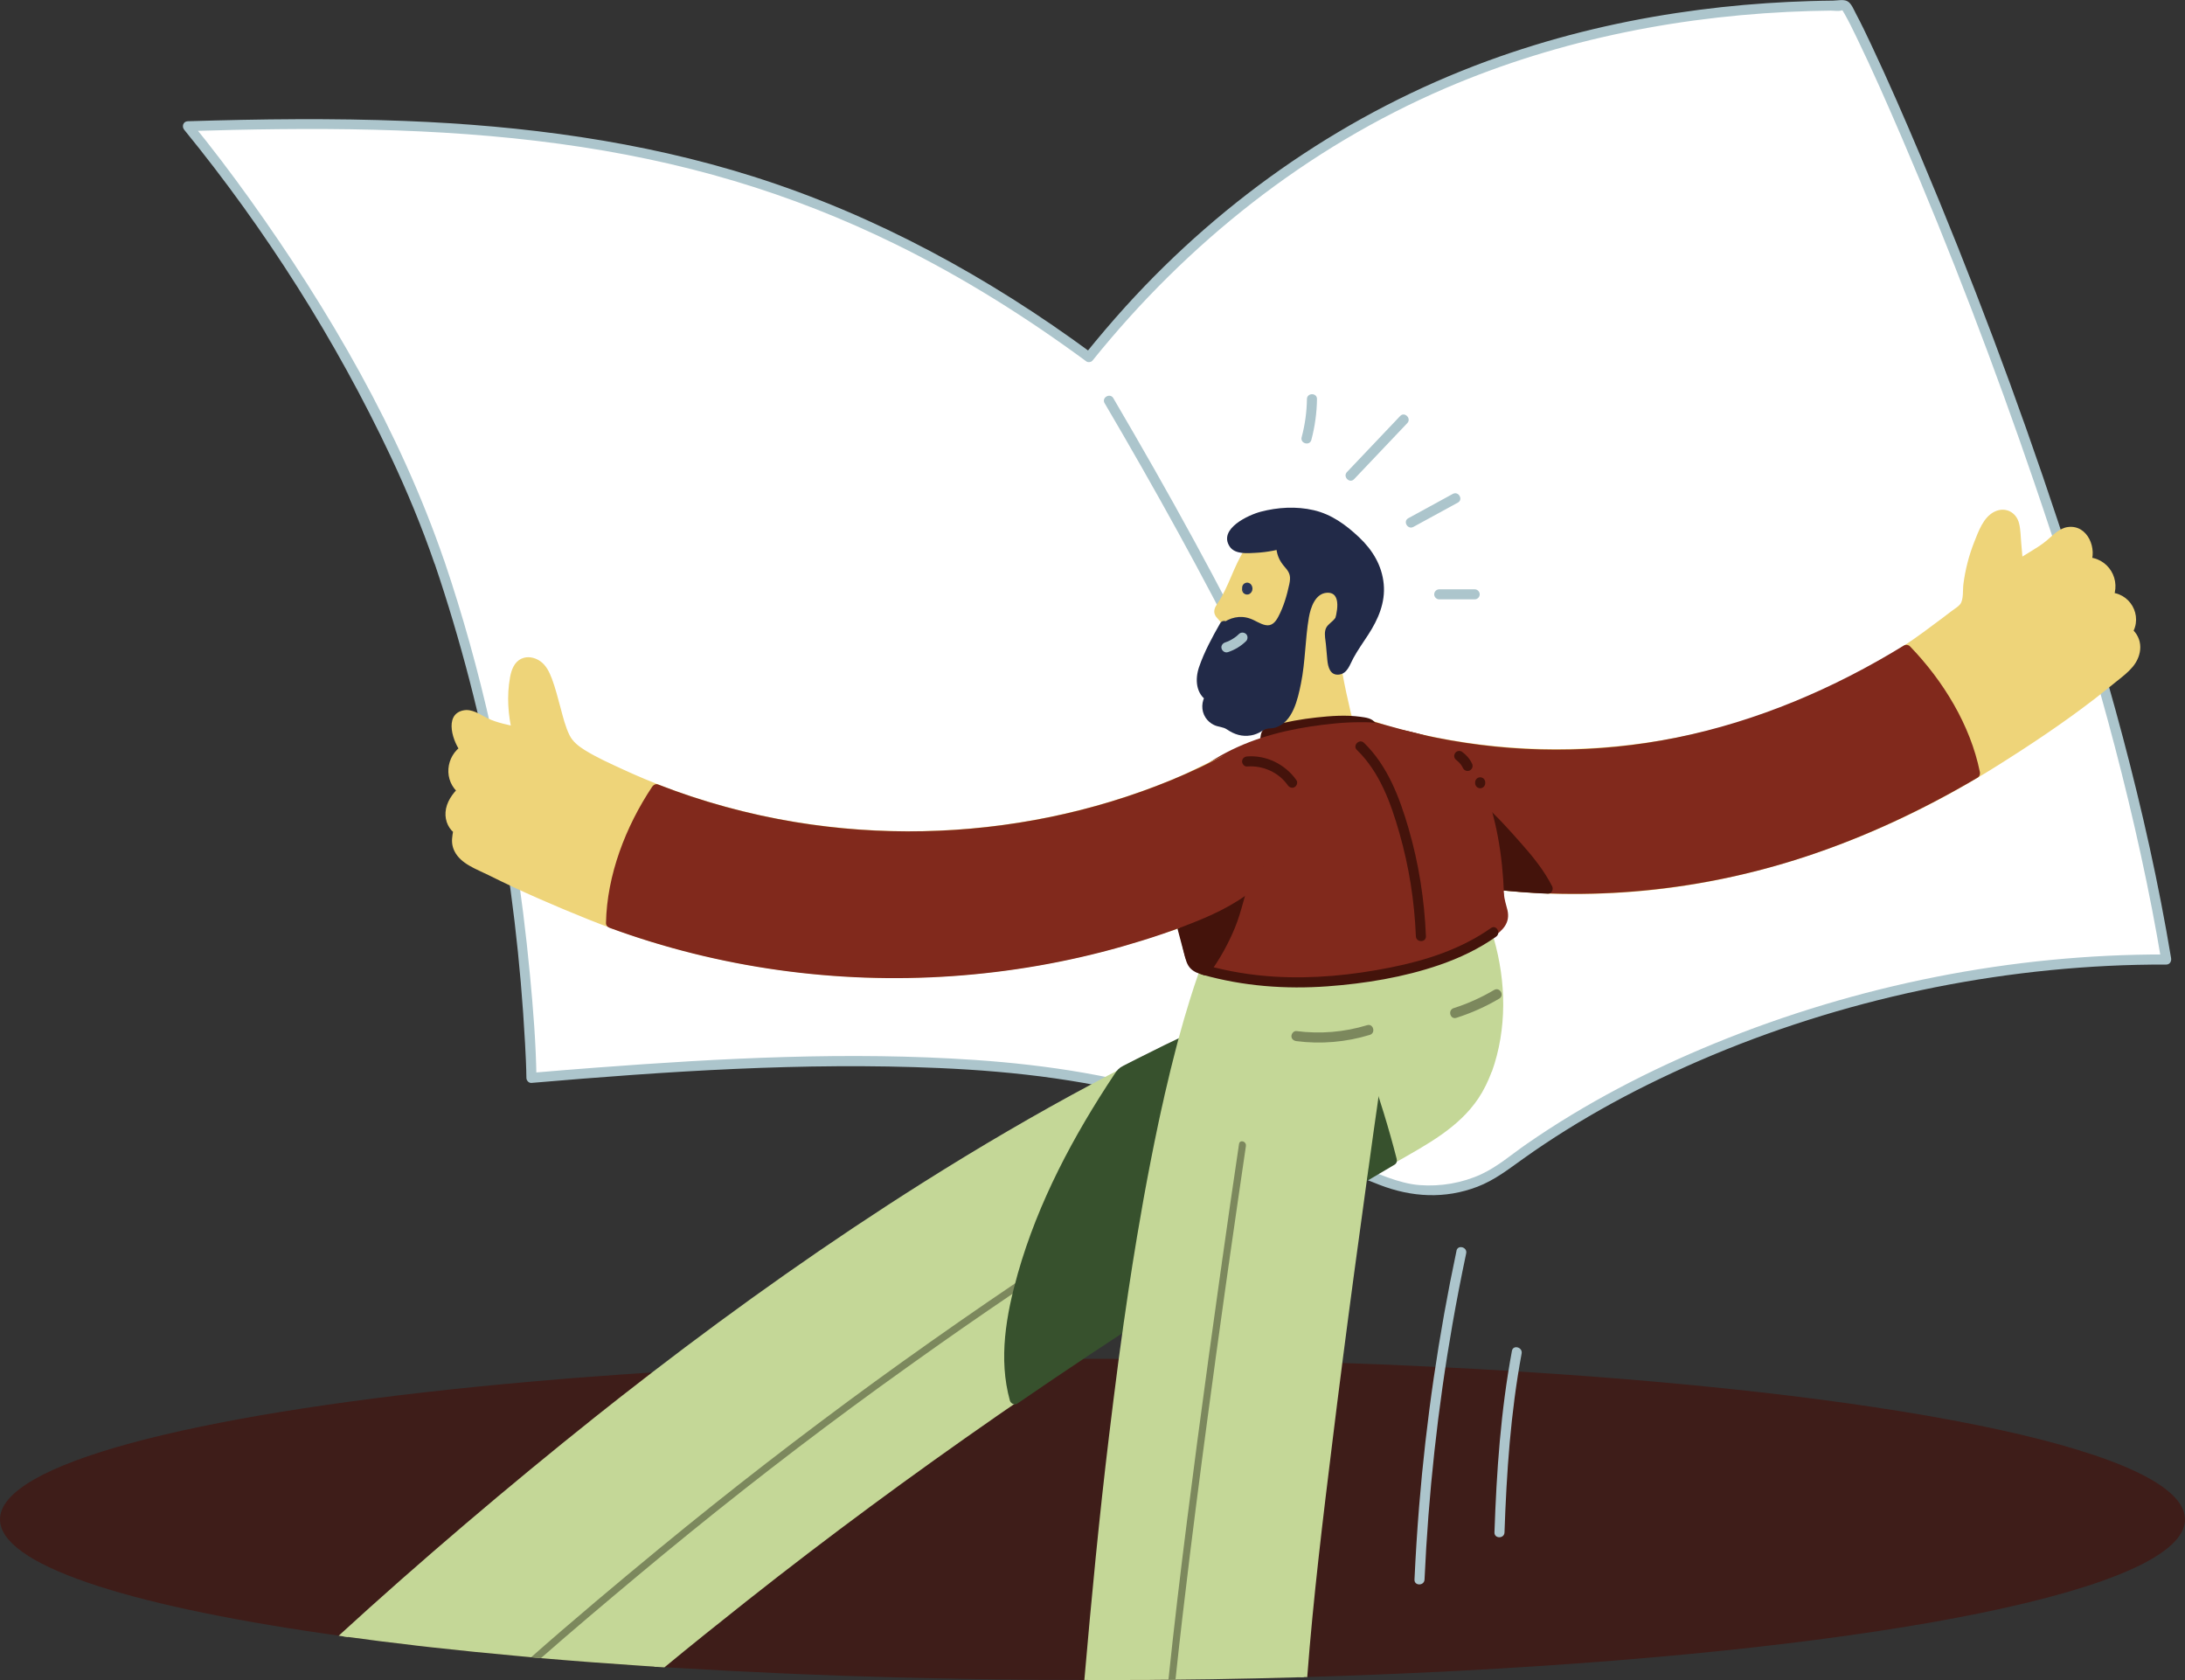
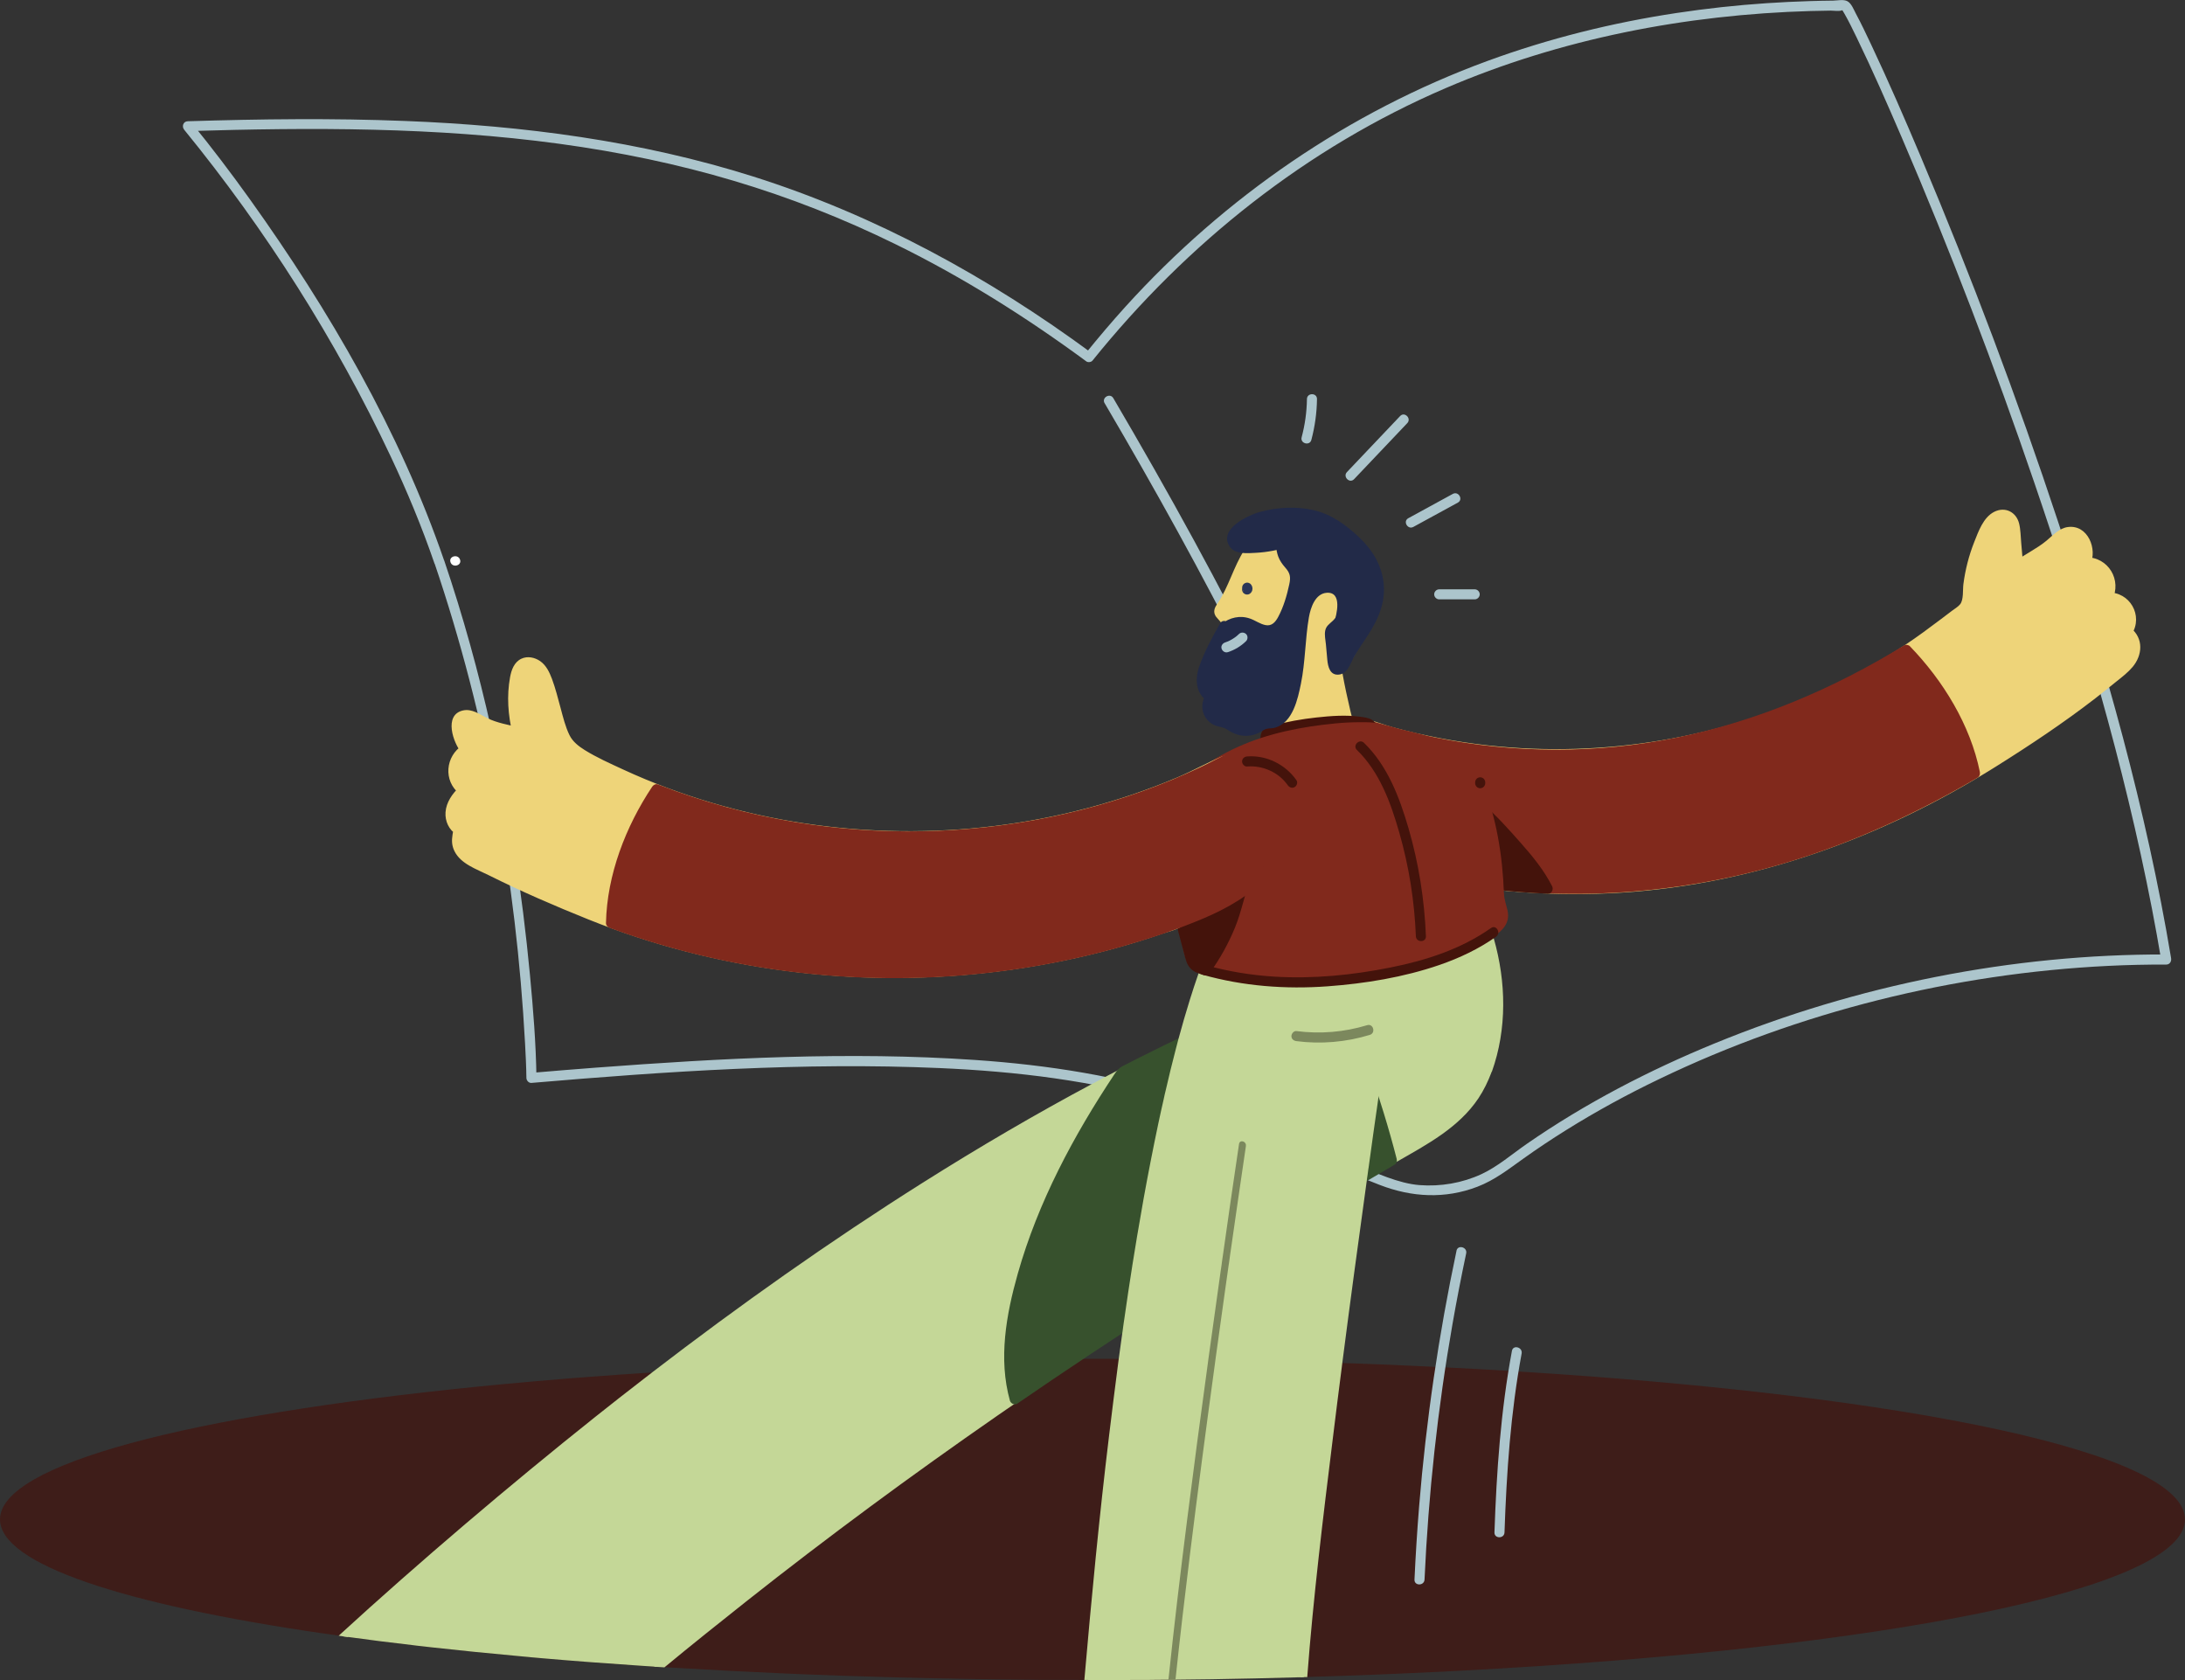
<svg xmlns="http://www.w3.org/2000/svg" id="Layer_2" viewBox="0 0 500 384.41">
  <rect x="0" y="0" width="500" height="384.41" fill="#333333" stroke="none" />
  <defs>
    <style>.cls-1{fill:#eed479;}.cls-2{fill:#fff;}.cls-3{fill:#81291c;}.cls-4{fill:#7c885d;}.cls-5{fill:#c4d797;}.cls-6{fill:#acc5cc;}.cls-7{fill:#222a48;}.cls-8{fill:#44130b;}.cls-9{fill:#37512d;}.cls-10{fill:#3e1d19;}.cls-11{fill:#2a3658;}</style>
  </defs>
  <g id="Layer_1-2">
    <g>
-       <path class="cls-2" d="M249.42,81.36s-35.16-26.5-74.95-38.93c-25.22-7.88-51.34-12.12-77.68-13.16-16.23-.65-35.79-1.31-52.02-.82-1.04,.03-1.44,1.22-.8,1.93,19.95,21.89,44.24,64.9,54.45,91.8,23.11,60.87,22.87,124.27,23.48,124.22,30.31-2.59,63.25-4.72,93.69-3.38,17.29,.75,35.06,4.33,51.71,9.25,12.75,3.77,22.81,7.17,35.08,12.25,3.39,1.41,7.14,3.31,10.57,4.63,7.15,2.76,16.74,4.1,24.02,1.32,3.85-1.48,6.95-3.92,10.27-6.29,3.12-2.22,22.2-14.39,29.38-17.84,31.23-15.02,66.62-24.7,101.21-26.38,4.32-.21,8.64-.31,12.96-.3,.8,0,5.02-.58,4.91-1.29-7.01-44.18-25.22-98.21-35.16-125.58-7.44-20.47-26.98-68.57-28.18-70.81-.44-.84-9.23-19.98-10.12-20.47-.86-.47-39.72-1.98-84.18,14.57-31.04,11.56-58.01,30.93-80.24,55.45-2.9,3.2-5.69,6.48-8.4,9.82" />
      <path class="cls-6" d="M101.63,128.24c-10.17-29.59-26.3-57.27-44.44-82.63-4.29-5.99-8.74-11.86-13.4-17.57l-.81,1.96c28.31-.86,56.83-.94,84.95,2.89s52.82,11.12,77.08,23.03c15.34,7.53,29.84,16.65,43.59,26.78,.37,.27,1.1,.18,1.39-.18,21.64-26.88,49.01-48.68,80.79-62.34,26.37-11.33,54.97-16.84,83.6-17.66,1.53-.04,3.05-.07,4.58-.09,.67,0,1.76,.17,2.4-.02s.34-.08,.11-.25c.16,.11-.07-.19,.12,.17,.13,.25,.3,.48,.44,.73,1.03,1.78,1.92,3.65,2.82,5.49,3.65,7.53,7.02,15.21,10.33,22.9,11.15,25.95,21.25,52.38,30.38,79.11,10.88,31.87,20.48,64.33,26.89,97.42,.76,3.95,1.48,7.9,2.14,11.87l1.11-1.46c-35.23-.1-70.66,6.97-103.26,20.32-15.08,6.18-29.65,13.73-43.06,23.02-3.41,2.36-6.61,5.17-10.39,6.93-4.37,2.03-9.38,2.88-14.18,2.5s-9.86-2.78-14.49-4.65c-12.64-5.11-25.04-10.87-38.03-15.09-15.92-5.17-32.49-7.75-49.16-8.89-28.88-1.98-57.99-.41-86.81,1.76-4.91,.37-9.81,.77-14.71,1.19l1.15,1.15c-.11-7.87-.75-15.76-1.49-23.59-1.78-18.91-4.71-37.74-8.86-56.28-2.92-13.01-6.47-25.88-10.76-38.51-.47-1.39-2.7-.8-2.22,.61,11.99,35.28,18.7,72.66,20.72,109.86,.14,2.63,.28,5.27,.31,7.91,0,.58,.52,1.2,1.15,1.15,30.98-2.65,62.23-4.76,93.34-3.4,17.68,.77,35.35,2.87,52.36,7.91,13.04,3.86,25.43,9.43,37.97,14.63,3.47,1.44,6.96,2.85,10.47,4.21,7.31,2.82,14.92,3.25,22.34,.4,3.94-1.51,7.1-4,10.51-6.43,3.18-2.27,6.44-4.44,9.76-6.51,6.9-4.31,14.06-8.21,21.4-11.73,31.93-15.35,67.34-24.13,102.7-25.86,4.41-.22,8.83-.31,13.25-.3,.81,0,1.23-.73,1.11-1.46-5.65-33.94-15.07-67.23-25.86-99.86-9.35-28.26-19.86-56.15-31.44-83.57-3.64-8.62-7.37-17.2-11.36-25.66-1.11-2.35-2.23-4.71-3.46-7.01-.46-.86-1.02-2.35-1.93-2.85s-2.31-.16-3.27-.15c-1.79,.02-3.59,.05-5.38,.11-3.29,.1-6.58,.26-9.86,.48-6.89,.46-13.75,1.21-20.58,2.24-14.73,2.22-29.26,5.83-43.26,10.96-31.79,11.65-60.12,31.14-82.85,56.21-3.17,3.5-6.23,7.11-9.2,10.79l1.39-.18c-23.57-17.36-49.42-31.51-77.39-40.36-25.76-8.15-52.67-11.65-79.6-12.71-16.59-.66-33.2-.45-49.8,.06-1.06,.03-1.43,1.21-.81,1.96,18.59,22.78,34.69,48.11,47.23,74.71,3.76,7.98,7.15,16.13,10.02,24.48,.48,1.39,2.7,.79,2.22-.61Z" />
      <path class="cls-2" d="M105.27,128.05c.47,1.37-1.71,1.96-2.18,.59-.47-1.37,1.71-1.96,2.18-.59Z" />
      <path class="cls-6" d="M252.78,92.26c11.46,19.51,22.44,39.31,32.6,59.53,11.15,22.18,21.33,44.87,30.12,68.09,5.18,13.68-.11-7.99-10.43-31.62-9.61-22-20.34-43.5-31.83-64.58-5.97-10.96-12.16-21.81-18.48-32.58-.75-1.28-2.74-.12-1.99,1.16h0Z" />
      <g id="Group_10974">
        <path class="cls-10" d="M500,347.65c0,15.98-69.12,29.56-165.77,34.62-.82,.05-1.63,.11-2.47,.12-.79,.07-1.62,.11-2.45,.13-9.81,.49-19.88,.89-30.18,1.19h-.03c-.2,.01-.38,.01-.57,.01-.07,.01-.13,.01-.2,.01h-.03c-.2,.01-.38,.01-.58,.01-.07,.01-.13,.01-.21,.01h-.05c-.2,.01-.37,.01-.58,.01h-.01c-6.45,.19-12.99,.33-19.62,.44-.83,.01-1.65,.02-2.49,.03l-2.5,.03c-1.08,.01-2.14,.03-3.24,.04h-.08c-.34,0-.69,0-1.03,.01h-.58c-.36,0-.7,.01-1.06,.01-.51,.01-1.04,.01-1.58,.01-.75,0-1.51,.03-2.26,.03h-2.37c-3.31,.03-6.66,.03-10.04,.03h-2.47c-.27,0-.54,0-.82-.01-2.13,.01-4.25,0-6.39-.02-.75,.02-1.49,0-2.23,0s-1.47,0-2.19-.03c-9.59-.07-19.05-.23-28.32-.47-.77-.01-1.54-.03-2.31-.05-.79-.01-1.58-.04-2.35-.07-6.54-.17-13.02-.4-19.37-.66-.77-.03-1.5-.07-2.25-.1-.73-.02-1.45-.05-2.19-.09-8.23-.37-16.28-.78-24.11-1.25-.77-.04-1.52-.08-2.28-.13-.24-.02-.46-.03-.69-.04h-.01c-.39-.03-.77-.05-1.14-.08h-.03c-.11-.01-.23-.01-.35-.02-.27-.02-.56-.03-.85-.05h-.01c-.09-.01-.18-.01-.26-.02-.4-.02-.79-.05-1.18-.08-.42-.03-.82-.05-1.24-.08-7.91-.53-15.6-1.1-23.06-1.75-.04,0-.08-.01-.12-.01-.7-.07-1.42-.12-2.12-.19-.04,0-.09-.01-.13-.01-.23-.03-.45-.04-.67-.07h-.01c-.77-.07-1.52-.14-2.27-.21-6.87-.62-13.5-1.29-19.88-2-.77-.09-1.51-.16-2.27-.26-.73-.08-1.47-.15-2.19-.26-4.99-.57-9.82-1.18-14.5-1.83-.05-.01-.11-.01-.16-.02-.3-.04-.6-.09-.9-.12-.07-.01-.12-.02-.19-.03-.28-.04-.57-.09-.85-.12-.06-.01-.11-.01-.16-.02-.44-.07-.89-.13-1.33-.19-.36-.05-.72-.1-1.08-.15-.35-.05-.69-.1-1.04-.14C28.3,367.12,0,357.88,0,347.65c0-12.62,43.39-23.78,109.46-30.39,.91-.09,1.8-.18,2.7-.26,.91-.1,1.84-.19,2.75-.27,5.15-.48,10.4-.94,15.81-1.38h.01c1.18-.09,2.33-.18,3.52-.26h.01c.6-.04,1.2-.1,1.82-.14,.61-.04,1.19-.09,1.8-.13h.01c1.32-.1,2.66-.2,4-.3h.01c.81-.05,1.61-.11,2.44-.16,.48-.03,.97-.08,1.48-.1,.48-.04,.98-.08,1.49-.1,.58-.04,1.16-.09,1.74-.12,.04,0,.08-.01,.12-.01,.45-.03,.91-.07,1.35-.09,.04,0,.08,0,.12-.01,.44-.02,.9-.04,1.33-.08,.03,0,.08,0,.11-.01,5.93-.36,12-.71,18.18-1.01,.9-.04,1.82-.11,2.73-.13,.92-.07,1.87-.12,2.81-.13,.2-.02,.4-.03,.61-.04s.43-.01,.67-.01c.87-.05,1.79-.1,2.71-.13,.45-.02,.93-.04,1.41-.07,.47-.02,.93-.04,1.41-.07,1-.04,2-.07,3-.13t.02,0c5.67-.21,11.42-.4,17.24-.56,.98-.03,1.97-.05,2.96-.08h.01c.24-.01,.47-.01,.7-.02h.13c.94-.02,1.86-.05,2.8-.08h.13c4.57-.11,9.2-.2,13.86-.26,1.94-.03,3.89-.07,5.85-.09h.48c.37-.01,.75-.02,1.14-.02s.78-.01,1.16-.01c3.01-.03,6.03-.05,9.07-.08h1.51c.37-.01,.75-.01,1.13-.01h2.06c.44-.01,.9-.01,1.35-.01h3.87c1.15,0,2.3,0,3.42,.01h.09c.27,0,.56,0,.85,.01,.17-.01,.36,0,.55,0h1.65c4.77,.02,9.48,.05,14.15,.12,.3,0,.56,.01,.84,.01,.26,0,.54,0,.82,.01h.01c.66,.01,1.31,.02,1.97,.03,.35,0,.71,.01,1.06,.01h.01c.2,0,.38,.01,.58,.01,.35,.01,.7,.01,1.04,.01h.01c9.1,.15,18.02,.37,26.79,.67,.2,.01,.39,.01,.59,.02h.01c.08,0,.14,0,.22,.01,.21,0,.39,0,.58,.01h.01c.08,0,.15,.01,.23,.01,.2,0,.38,.01,.57,.02h.01c7.24,.24,14.36,.54,21.32,.89,.24,.01,.48,.02,.72,.03,.05,0,.11,0,.16,.01,.23,0,.44,.02,.65,.04,.26,0,.5,0,.77,.04h.03c4.87,.24,9.66,.5,14.38,.79,.38,.02,.77,.04,1.15,.07s.77,.04,1.15,.08h.01c89.63,5.56,152.5,18.61,152.5,33.82Z" />
      </g>
      <g>
        <g>
          <path class="cls-1" d="M300.44,173.52c-1.27,6.88,2.29,14.01,7.66,18.51,5.36,4.5,12.26,6.73,19.13,8.08,45.58,8.95,88.14-.5,127.84-25.02,3.3-2.04,6.55-4.19,9.78-6.34,.39-.26,.79-.52,1.18-.79,5.66-3.79,11.23-7.71,16.49-12.05,2.13-1.76,5.92-4.23,6.16-7.26,.12-1.56-.61-3.17-1.87-4.1,1.08-1.54,1.18-3.7,.24-5.33s-2.86-2.63-4.73-2.47c.95-1.68,.89-3.88-.13-5.52s-2.97-2.65-4.9-2.55c1.05-1.91,.55-4.52-1.12-5.91-3.15-2.62-5.15,.32-7.47,2.14-2.17,1.7-4.65,2.84-6.89,4.53-.22-2.59-.45-5.18-.67-7.77-.11-1.26-.3-2.68-1.32-3.43-.99-.73-2.45-.51-3.44,.21s-1.63,1.83-2.18,2.94c-2.36,4.75-3.75,9.97-4.05,15.26-.04,.63-.06,1.28-.35,1.84-.29,.57-.82,.98-1.33,1.36-5.19,3.95-10.16,7.81-15.79,11.19-6.45,3.87-13.17,7.3-20.11,10.23-31.32,13.19-66.26,14.94-98.75,4.96-1.86-.57-3.82-1.18-5.71-.71-1.88,.47-3.51,2.52-2.78,4.32l-4.9,3.69Z" />
          <path class="cls-1" d="M299.33,173.21c-1.17,6.87,1.76,13.7,6.68,18.47,5.28,5.13,12.5,7.74,19.57,9.25,14.86,3.19,30.3,4.26,45.46,3.31,30.5-1.92,59.7-12.6,85.51-28.73,7.85-4.91,15.62-10.08,22.96-15.75,1.64-1.27,3.24-2.59,4.86-3.88,1.29-1.02,2.6-2.04,3.66-3.3,2.25-2.7,2.51-6.48-.4-8.86l.18,1.39c2.71-4.25-.44-9.74-5.48-9.54l.99,1.73c2.31-4.55-.85-9.87-6.02-9.8l.99,1.73c1.75-3.53-.5-9.25-5.09-8.64-1.99,.26-3.42,1.9-4.88,3.11-2.18,1.82-4.81,3.02-7.08,4.71l1.73,.99c-.15-1.73-.3-3.45-.45-5.18-.13-1.46-.13-3-.48-4.43-.65-2.65-3.21-3.94-5.7-2.68s-3.6,4.47-4.56,6.88c-1.23,3.1-2.06,6.35-2.49,9.66-.17,1.28,.08,3.57-.74,4.6-.48,.6-1.27,1.04-1.87,1.5-.81,.62-1.62,1.24-2.44,1.85-2.7,2.04-5.41,4.05-8.23,5.93-5.68,3.79-11.75,7.06-17.92,9.98-24.05,11.37-51,15.95-77.45,13.06-7.42-.81-14.77-2.22-21.97-4.18-3.24-.88-6.96-2.71-10.38-2.11-2.65,.46-4.94,3.09-4.06,5.83,.45,1.4,2.67,.8,2.22-.61-.39-1.22,.5-2.35,1.63-2.8,1.57-.63,3.45,0,4.98,.46,3.01,.9,6.02,1.76,9.08,2.5,5.93,1.43,11.95,2.48,18.01,3.16,12.21,1.38,24.56,1.17,36.72-.54,24.87-3.5,48.52-13.56,68.53-28.68,2.33-1.76,5.58-3.31,5.88-6.5,.33-3.56,.81-6.97,1.95-10.38,.54-1.62,2.91-9.36,5.82-7.59,1.24,.75,1.02,3.35,1.13,4.6,.16,1.9,.33,3.8,.49,5.7,.07,.77,.96,1.56,1.73,.99,1.57-1.16,3.26-2.1,4.9-3.15,1.47-.94,2.74-2.03,4.06-3.15s2.58-1.74,4.06-.49c1.28,1.09,1.63,2.96,.89,4.46-.37,.76,.07,1.74,.99,1.73,3.35-.05,5.58,3.29,4.04,6.34-.38,.74,.07,1.77,.99,1.73,3.33-.14,5.28,3.27,3.49,6.07-.25,.39-.2,1.09,.18,1.39,3.08,2.5,.79,5.52-1.51,7.5-2.63,2.26-5.4,4.4-8.18,6.48-6.18,4.63-12.63,8.92-19.13,13.07-12.42,7.93-25.63,14.67-39.49,19.69-26.77,9.71-55.54,12.54-83.67,8.06-7.79-1.24-15.88-2.71-22.6-7.09-6.28-4.1-11.19-11.47-9.87-19.23,.25-1.45-1.97-2.07-2.22-.61h0Z" />
        </g>
        <g>
          <path class="cls-3" d="M305.34,169.83c-.73-1.8,.9-3.85,2.78-4.32,1.88-.47,3.85,.14,5.71,.71,42.7,13.12,84.46,5.9,122.43-17.51,6.32,6.5,11.23,14.37,14.22,22.93,.61,1.73,1.13,3.52,1.48,5.32-39.13,23.09-80.33,31.87-124.73,23.15-6.87-1.35-13.77-3.59-19.13-8.08-5.36-4.5-8.92-11.63-7.66-18.51l4.9-3.69Z" />
          <path class="cls-3" d="M306.45,169.53c-.8-2.48,2.48-3.22,4.23-2.94,2.34,.37,4.63,1.3,6.9,1.93,4.47,1.24,9,2.28,13.56,3.09,8.72,1.56,17.58,2.34,26.44,2.24,17.66-.18,35.18-3.81,51.6-10.27,9.62-3.78,18.84-8.48,27.64-13.89l-1.39-.18c7.3,7.56,13.3,17.35,15.41,27.75l.53-1.3c-19.23,11.32-40.13,19.81-62.15,23.77-10.7,1.92-21.58,2.74-32.44,2.49-11.23-.26-22.83-1.37-33.72-4.25-5.74-1.52-11.5-3.94-15.74-8.22s-6.78-10.04-5.78-15.93l-.53,.69c1.63-1.23,3.26-2.46,4.9-3.69,1.17-.88,.02-2.88-1.16-1.99-1.06,.8-2.13,1.6-3.19,2.41-.5,.38-1.03,.74-1.52,1.14-.79,.64-.84,1.42-.94,2.4-.55,5.6,1.83,11.14,5.42,15.33,8.21,9.58,22.24,11.46,34.01,13,25.07,3.29,50.6,.82,74.6-7.09,13.76-4.53,26.92-10.73,39.4-18.08,.46-.27,.63-.79,.53-1.3-2.18-10.77-8.43-20.93-16-28.76-.35-.36-.97-.44-1.39-.18-16.05,9.86-33.57,17.32-52.07,21.08-18.17,3.69-37,3.65-55.17-.04-5.24-1.06-10.33-2.55-15.47-4-2.2-.62-4.74-.98-6.75,.38-1.63,1.11-2.6,3.06-1.98,5,.45,1.4,2.67,.8,2.22-.61Z" />
        </g>
        <g>
          <path class="cls-8" d="M330.04,200.64c7.98,1.44,16.05,2.33,24.15,2.7-2.11-4.22-5.4-7.92-8.62-11.45-2.43-2.67-4.87-5.36-7.66-7.65l-8,2.18c.65,4.4,.35,8.89,.16,13.34-.01,.29-.02,.59-.04,.88Z" />
          <path class="cls-8" d="M329.73,201.75c8.08,1.44,16.25,2.36,24.45,2.74,.92,.04,1.37-1,.99-1.73-1.84-3.61-4.41-6.78-7.09-9.8-2.8-3.16-5.62-6.36-8.84-9.11-.84-.72-1.31-.82-2.27-.56l-2.68,.73c-1.56,.43-3.13,.85-4.69,1.28-.66,.18-.89,.8-.8,1.42,.65,4.61,.27,9.29,.08,13.92-.06,1.48,2.24,1.48,2.3,0,.19-4.86,.51-9.69-.17-14.53l-.8,1.42c2.67-.73,5.33-1.46,8-2.18l-1.12-.3c3.27,2.72,6.1,5.91,8.93,9.07,2.71,3.03,5.3,6.17,7.16,9.81l.99-1.73c-8-.38-15.96-1.25-23.84-2.66-1.45-.26-2.07,1.96-.61,2.22Z" />
        </g>
        <g>
          <path class="cls-5" d="M340.78,244.38c-.09,.24-.18,.49-.26,.73-.09,.25-.19,.49-.28,.73-3.96,9.95-11.84,13.96-20.68,19.07-.02,.01-.05,.03-.09,.05-.32,.18-.63,.36-.95,.55-.11,.07-.22,.13-.34,.2-.22,.13-.44,.25-.66,.38h0c-1.01,.59-2,1.18-3,1.77-.53,.31-1.05,.61-1.56,.92-.28,.16-.57,.34-.85,.51-.01-.01-.01,0-.01,0-.02,.01-.03,.01-.04,.02-.3,.18-.59,.35-.89,.53-.2,.12-.4,.24-.6,.36-2.02,1.19-4.05,2.4-6.06,3.62-1.67,1.01-3.35,2-5.02,3.02-5.01,3.03-10.02,6.09-15.01,9.2-.04,.02-.09,.05-.13,.08-.98,.6-1.96,1.21-2.94,1.83-.39,.25-.78,.49-1.17,.74-.22,.13-.43,.26-.63,.39-.57,.36-1.14,.72-1.72,1.08-5.94,3.73-11.85,7.5-17.74,11.34-.43,.28-.86,.57-1.29,.84-.29,.19-.59,.38-.89,.58-.31,.2-.62,.39-.94,.61-3.73,2.43-7.44,4.89-11.15,7.37h-.01s-.09,.05-.12,.09c-.54,.36-1.07,.72-1.61,1.08h-.01c-1.4,.93-2.8,1.87-4.19,2.82-1.81,1.23-3.61,2.45-5.41,3.69-.43,.28-.86,.58-1.29,.88-.1,.07-.21,.14-.31,.22h-.01c-.23,.15-.46,.32-.69,.47-.32,.22-.62,.43-.94,.66-26,17.9-53.29,38.3-77.46,58.15-.25,.21-.49,.42-.74,.61-.27,.23-.55,.45-.81,.67-.47,.39-.94,.78-1.41,1.17-.11-.01-.23-.01-.35-.02-.27-.02-.56-.03-.85-.05h-.01c-.09-.01-.18-.01-.26-.02-.4-.02-.79-.05-1.18-.08-.42-.03-.82-.05-1.24-.08-7.91-.53-15.6-1.1-23.06-1.75-.04,0-.08-.01-.12-.01-.7-.07-1.42-.12-2.12-.19-.04,0-.09-.01-.13-.01-.23-.03-.45-.04-.67-.07h-.01c-.77-.07-1.52-.14-2.27-.21-6.87-.62-13.5-1.29-19.88-2-.77-.09-1.51-.16-2.27-.26-.73-.08-1.47-.15-2.19-.26-4.99-.57-9.82-1.18-14.5-1.83-.05-.01-.11-.01-.16-.02-.3-.04-.6-.09-.9-.12-.07-.01-.12-.02-.19-.03,19.72-18,44.8-39.39,70.3-59.05,.58-.45,1.15-.9,1.73-1.33,.04-.03,.08-.07,.12-.1,30.87-23.66,65.15-46.9,100.89-65.87,1.03-.55,2.06-1.09,3.09-1.63,.03-.02,.07-.03,.1-.05,.67-.35,1.33-.69,2-1.04,1.65-.85,3.3-1.7,4.95-2.53,2.32-1.17,4.65-2.33,6.99-3.46,.23-.12,.45-.23,.68-.34,.33-.15,.65-.31,.97-.46,.33-.15,.66-.31,.98-.47,5.48-2.61,10.98-5.12,16.51-7.49,1.65-.71,3.3-1.4,4.95-2.09,2.13-.89,4.26-1.75,6.39-2.59h.01c.39-.15,.77-.31,1.15-.46h.02c1.14-.46,2.27-.9,3.41-1.32,.01,0,.02-.01,.03-.01,.02-.01,.03-.02,.05-.02,.03-.02,.06-.03,.09-.03h0c.33-.13,.66-.26,.98-.38,.35-.13,.71-.26,1.06-.4,.1-.03,.21-.08,.32-.11h.01c.53-.2,1.04-.39,1.58-.59h.01c.44-.16,.87-.33,1.32-.49l4.55-2.43,1.01-.54,.5-.26,.5-.27,.53-.28,7.72-4.11,1.12-.6,1.13-.6,11.74-6.26c.1,.22,.21,.44,.3,.67,.02,.02,.03,.04,.03,.08,.74,1.67,1.41,3.39,1.98,5.15,.04,.09,.08,.18,.1,.27,.09,.26,.18,.53,.26,.8,.03,.12,.07,.23,.11,.34,.08,.27,.16,.54,.23,.81,.04,.11,.08,.22,.1,.34,1.04,3.69,1.71,7.5,1.95,11.34,.04,.66,.08,1.3,.08,1.96h0c.15,5.44-.58,10.84-2.33,15.9Z" />
          <path class="cls-5" d="M341.35,245.19s-.02,.1-.04,.14c-.79,2.09-1.75,4.1-2.99,5.96-4.52,6.76-11.81,10.59-18.7,14.54-.47,.26-.93,.53-1.38,.79h-.01c-.14,.09-.26,.16-.39,.24-.79,.46-1.58,.93-2.36,1.4-.81,.47-1.61,.94-2.41,1.42-.09,.05-.18,.1-.26,.15-.31,.18-.6,.35-.9,.53s-.59,.35-.89,.53c-7.85,4.67-15.67,9.41-23.45,14.21-2.11,1.3-4.22,2.61-6.32,3.94-.6,.36-1.2,.74-1.81,1.13-6.96,4.35-13.87,8.78-20.75,13.27-.3,.19-.59,.38-.89,.58-.31,.2-.62,.4-.93,.61-3.18,2.07-6.36,4.18-9.53,6.29-.04,.03-.09,.05-.13,.09-.54,.36-1.08,.72-1.62,1.08-4.54,3.04-9.06,6.1-13.55,9.22h-.01c-1.26,.84-2.5,1.72-3.76,2.58-19.59,13.59-38.8,27.73-57.49,42.52-5.63,4.46-12.89,10.25-18.74,15.1h-.01c-.39-.03-.77-.05-1.14-.08h-.03c-.11-.01-.23-.01-.35-.02-.27-.02-.56-.03-.85-.05,8.2-6.79,18.03-14.62,26.19-20.99,17.97-14,36.38-27.41,55.14-40.34,.34-.23,.67-.46,1.01-.69,0,0,.01,0,.01-.01,.19-.11,.35-.24,.54-.36,.16-.11,.32-.22,.48-.33,3.19-2.2,6.41-4.38,9.63-6.53,.54-.36,1.07-.72,1.61-1.08,.04-.03,.09-.05,.13-.09,4.24-2.84,8.5-5.67,12.79-8.44,.31-.22,.62-.42,.94-.61,.3-.21,.59-.39,.89-.58,6.87-4.48,13.78-8.89,20.74-13.25,.6-.37,1.2-.75,1.8-1.13,3.38-2.11,6.78-4.21,10.18-6.3,6.43-3.95,12.9-7.86,19.39-11.7,.07-.03,.12-.08,.19-.11,.3-.19,.59-.36,.9-.53,.3-.19,.6-.37,.9-.54,.15-.09,.31-.17,.46-.26,1.24-.73,2.46-1.45,3.71-2.18,.34-.21,.69-.4,1.03-.6,.16-.1,.33-.19,.49-.28,.19-.1,.36-.21,.55-.32,.55-.31,1.09-.62,1.64-.94,3.8-2.18,7.67-4.35,11-7.22,3.5-3,6.13-6.72,7.76-11.04,1.85-5.13,2.66-10.54,2.57-15.95,0-.44-.01-.86-.03-1.3-.02-.42-.03-.83-.08-1.25-.22-3.63-.85-7.24-1.83-10.76-.02-.11-.05-.23-.1-.34-.07-.26-.14-.54-.22-.8-.04-.12-.08-.23-.11-.35-.08-.26-.16-.53-.25-.79h0c-.03-.12-.07-.22-.1-.32-.58-1.77-1.25-3.5-1.99-5.2-.29,.15-.58,.32-.87,.47-3.48,1.85-6.95,3.71-10.42,5.57-.67,.35-1.33,.71-2,1.06-2.48,1.33-4.98,2.66-7.46,3.99-.11,.05-.22,.12-.33,.18-.22,.12-.45,.23-.67,.35-.1,.05-.2,.11-.3,.16-.24,.12-.47,.25-.71,.37-.19,.11-.38,.21-.57,.31-1.28,.68-2.5,1.33-3.76,1.94h-.01c-.42,.2-.83,.39-1.26,.58,0,0,0,.01-.01,.01-.79,.35-1.59,.69-2.43,1.01,0,0,0,.01-.01,.01-.03,.01-.07,.02-.1,.03-.15,.05-.3,.11-.45,.18-.31,.11-.61,.22-.91,.34,0,0,0,.01-.01,.01-.05,0-.1,.02-.15,.05-.11,.04-.22,.09-.33,.12-.25,.1-.49,.19-.74,.28-.39,.15-.78,.3-1.17,.46h-.01c-.43,.15-.83,.32-1.25,.48h-.01c-5.57,2.14-11.08,4.44-16.55,6.84-4.74,2.09-9.45,4.24-14.11,6.49-.33,.15-.65,.31-.96,.46-.33,.15-.65,.31-.97,.47-4.4,2.12-8.77,4.32-13.09,6.58-.07,.03-.12,.07-.19,.1h-.01c-.7,.36-1.39,.72-2.09,1.09-.31,.15-.6,.32-.91,.47-17.04,9-33.59,18.91-49.74,29.42-17.45,11.37-34.41,23.47-50.95,36.11-.04,.03-.08,.07-.12,.1-.57,.44-1.14,.88-1.71,1.32-7.21,5.52-14.33,11.16-21.37,16.9-16.16,13.15-33.82,28.25-49.31,42.4-.3-.04-.6-.09-.9-.12-.07-.01-.12-.02-.19-.03-.28-.04-.57-.09-.85-.12-.06-.01-.11-.01-.16-.02,18.42-16.87,39.21-34.53,58.64-50.01,3.72-2.96,7.46-5.9,11.22-8.79,.57-.45,1.15-.9,1.72-1.33,.04-.03,.08-.07,.12-.1,20-15.37,40.6-29.95,61.93-43.41,12.75-8.04,25.79-15.7,39.12-22.8,1.07-.58,2.13-1.14,3.21-1.71,.73-.38,1.45-.77,2.19-1.14h.01c4.63-2.41,9.29-4.74,13.98-6.99,.33-.16,.66-.32,.98-.47,.33-.16,.65-.32,.97-.47,7.38-3.5,14.85-6.83,22.41-9.93,.96-.39,1.94-.79,2.91-1.18,.35-.14,.7-.28,1.06-.43,0,0,0,.01,.01,0,.65-.26,1.3-.51,1.95-.77h.02c.4-.16,.79-.33,1.19-.47,.73-.3,1.47-.58,2.2-.86,.47-.17,.93-.36,1.4-.54,.01,.01,.01,0,.01,0,.05-.01,.1-.03,.15-.05,.15-.05,.32-.12,.47-.17,1.43-.51,2.88-.96,4.21-1.68,1.04-.56,2.07-1.1,3.11-1.65,.34-.19,.67-.36,1.01-.54,.33-.19,.67-.36,1-.54,.1-.05,.19-.1,.28-.15,.36-.2,.72-.38,1.08-.58,.93-.49,1.87-.98,2.8-1.49,1.71-.92,3.41-1.83,5.12-2.73,.37-.2,.75-.4,1.13-.6,.37-.2,.74-.39,1.12-.59,3.8-2.02,7.58-4.05,11.38-6.07,.35-.2,.93-.12,1.12,.3,.86,1.89,1.64,3.85,2.3,5.84,.03,.09,.07,.18,.09,.27,.1,.26,.19,.53,.26,.79,.04,.11,.08,.22,.11,.34,.09,.27,.16,.55,.24,.83,.04,.11,.08,.21,.1,.33h0c2.84,9.94,3.06,20.67-.44,30.49Z" />
        </g>
-         <path class="cls-4" d="M305.6,249.47c-2.2,1.29-4.4,2.58-6.58,3.88-2.65,1.58-5.29,3.16-7.93,4.75-.82,.49-1.63,1-2.45,1.5h-.01c-1.19,.71-2.37,1.43-3.56,2.15-.57,.34-1.13,.68-1.68,1.03-6.78,4.13-13.52,8.34-20.23,12.6-.31,.2-.62,.39-.93,.6-.32,.19-.63,.39-.95,.6-5,3.18-9.97,6.4-14.92,9.66-3.95,2.59-7.89,5.21-11.79,7.85-.48,.33-.96,.65-1.44,.97-.47,.32-.95,.65-1.42,.97-7.43,5.02-14.79,10.14-22.09,15.35-.04,.02-.09,.05-.13,.09-.54,.38-1.07,.77-1.61,1.16h-.01c-4.32,3.08-8.63,6.2-12.91,9.36-16.8,12.39-33.2,25.31-49.21,38.7-6.74,5.63-15.13,12.7-21.96,18.7-.7-.07-1.42-.12-2.12-.19-.04,0-.09-.01-.13-.01,9.19-8.12,20.16-17.32,29.44-24.96,16.01-13.17,32.42-25.87,49.19-38.08,1.6-1.16,3.19-2.31,4.79-3.46,.54-.39,1.07-.78,1.61-1.16,.04-.03,.09-.07,.13-.09,8.46-6.05,16.99-11.99,25.61-17.81,.48-.33,.97-.66,1.45-.98,.49-.34,1-.67,1.49-1.01,5.48-3.69,11-7.33,16.55-10.93,3.28-2.13,6.57-4.24,9.88-6.34,.32-.21,.63-.42,.96-.61,.31-.2,.62-.4,.94-.6,7.67-4.87,15.4-9.66,23.17-14.36,.82-.5,1.64-1.01,2.46-1.5,5.17-3.13,10.37-6.21,15.58-9.28,.92-.54,1.74,.89,.83,1.42Z" />
        <g>
          <path class="cls-9" d="M318.51,265.51c-2.24-8.85-5.23-17.57-8.21-26.19-1.8-5.21-3.6-10.43-5.41-15.64-16.21,6.13-32.33,13.45-48.18,21.65-10.5,15.63-19.28,32.17-23.75,50.38-1.96,8.01-3.01,16.58-.75,24.45,28.08-19.29,56.93-37.44,85.96-54.45,.11-.07,.22-.13,.34-.2Z" />
          <path class="cls-9" d="M319.62,265.21c-3.62-14.21-8.84-27.99-13.62-41.84-.19-.55-.8-1.04-1.42-.8-8.6,3.26-17.09,6.8-25.46,10.6-4.27,1.94-8.52,3.94-12.73,6-2.08,1.02-4.15,2.05-6.21,3.09-1.03,.52-2.07,1.05-3.1,1.58s-1.41,.96-2.04,1.92c-9.39,14.12-17.5,29.29-22.14,45.67-2.65,9.37-4.47,19.46-1.8,29.04,.19,.67,1.07,1.11,1.69,.69,21.96-15.08,44.38-29.47,67.17-43.26,6.35-3.84,12.72-7.65,19.13-11.39,1.28-.74,.12-2.73-1.16-1.99-22.91,13.34-45.44,27.38-67.55,42.01-6.29,4.16-12.54,8.38-18.75,12.64l1.69,.69c-2.34-8.4-.99-17.2,1.17-25.48,2.08-7.98,5.01-15.72,8.56-23.15s7.58-14.41,11.98-21.25c.53-.82,1.06-1.63,1.6-2.44,.25-.38,.49-.9,.81-1.22,.4-.39,1.04-.6,1.52-.85,2.06-1.06,4.13-2.1,6.2-3.13,3.97-1.97,7.97-3.89,11.99-5.75,9.21-4.26,18.56-8.21,28.04-11.8l-1.42-.8c4.78,13.84,10,27.63,13.62,41.84,.37,1.43,2.59,.83,2.22-.61Z" />
        </g>
        <g>
          <path class="cls-5" d="M319.02,220.51s-.01,.1-.04,.3c-.01,.11-.03,.25-.06,.42-.03,.22-.08,.48-.12,.79-.02,.13-.04,.27-.07,.43-.03,.24-.08,.49-.12,.78-.02,.15-.04,.32-.07,.49-.67,4.53-1.99,13.6-3.66,25.39h0c-.13,.89-.25,1.77-.38,2.69-.12,.83-.24,1.68-.36,2.54-.56,3.98-1.16,8.23-1.77,12.66-.03,.28-.08,.57-.12,.86h0c-.01,.15-.03,.28-.05,.43-.05,.34-.1,.67-.14,1.01-.01,.01-.01,.03-.01,.04-.04,.34-.09,.69-.14,1.04-.02,.14-.04,.27-.05,.42-1.76,12.74-3.66,26.86-5.5,41.07,0,.03-.01,.05-.01,.09-.04,.35-.09,.7-.13,1.05-3.31,25.77-6.39,52.36-7.88,70.75h-.03c-.2,.01-.38,.01-.58,.01-.07,.01-.13,.01-.21,.01h-.05c-.2,.01-.37,.01-.58,.01h-.01c-6.45,.19-12.99,.33-19.62,.44-.83,.01-1.65,.02-2.49,.03l-2.5,.03c-1.08,.01-2.14,.03-3.24,.04h-.08c-.34,0-.69,0-1.03,.01h-.58c-.36,0-.7,.01-1.06,.01-.51,.01-1.04,.01-1.58,.01-.75,0-1.51,.03-2.26,.03h-2.37c-3.31,.03-6.66,.03-10.04,.03h-1.06c2.12-24.29,4.68-49.41,7.74-72.32,.04-.36,.1-.71,.14-1.07,0-.03,.01-.05,.01-.09,.3-2.18,.6-4.33,.9-6.48,.02-.15,.04-.3,.07-.45,.05-.36,.1-.71,.15-1.07h0c.05-.37,.1-.71,.15-1.07,.02-.14,.04-.3,.07-.44h0c1.27-8.81,2.61-17.3,4.06-25.44,.13-.73,.26-1.47,.39-2.2,1.39-7.71,2.87-15.06,4.42-21.95h0c.16-.77,.34-1.5,.51-2.24,.77-3.3,1.55-6.5,2.36-9.57,.03-.14,.08-.28,.11-.43,.09-.35,.19-.69,.27-1.04,.1-.35,.19-.7,.28-1.04,.04-.14,.08-.28,.12-.43,1.39-5.08,2.83-9.79,4.34-14.1h0c.04-.13,.09-.24,.13-.36,.08-.24,.16-.48,.25-.72,.04-.12,.09-.24,.14-.37,.05-.15,.11-.31,.18-.46,.02-.08,.05-.16,.09-.24h0c.03-.11,.07-.2,.11-.3,.19-.53,.38-1.05,.59-1.56,.01,0,0-.01,0-.01,1.43-3.74,2.92-7.12,4.46-10.1,.12-.24,.25-.48,.37-.71l.23,.08,.55,.18,.57,.19,1.05,.35,29.91,9.82,1.07,.35,.68,.22h.01l.4,.13,.84,.27,2.34,.78Z" />
          <path class="cls-5" d="M319.83,220.62s0,.07-.01,.11c-.02,.11-.03,.22-.04,.32-.02,.09-.03,.16-.04,.25-.02,.17-.06,.35-.08,.53-.02,.14-.04,.3-.07,.44-.03,.26-.08,.51-.11,.78-.03,.16-.06,.33-.08,.49-1.33,9.12-2.66,18.26-3.94,27.38-.13,.9-.25,1.79-.38,2.69h0c-.13,.87-.25,1.72-.37,2.58h0c-.15,1.08-.31,2.17-.46,3.24-.37,2.63-.73,5.26-1.09,7.89h-.01c-.02,.15-.03,.28-.06,.43-.05,.35-.1,.7-.14,1.05-.04,.26-.09,.54-.12,.8-.01,.09-.02,.16-.03,.25-.02,.13-.03,.27-.05,.4-1.92,13.87-3.8,27.75-5.59,41.64,0,.03-.01,.05-.01,.09-.04,.35-.09,.69-.13,1.04-.69,5.35-1.37,10.71-2.02,16.06-2.22,17.95-4.5,36.6-5.86,54.65h-.03c-.2,.01-.38,.01-.57,.01-.07,.01-.13,.01-.2,.01h-.03c-.2,.01-.38,.01-.58,.01-.07,.01-.13,.01-.21,.01,1.66-21.07,4.31-42.7,6.96-63.65,.31-2.38,.61-4.78,.93-7.15,.04-.35,.09-.69,.13-1.04,0-.03,.01-.05,.01-.09,1.73-13.53,3.56-27.02,5.43-40.53,.01-.14,.03-.27,.05-.42,.04-.34,.09-.68,.14-1.03h0c.03-.31,.08-.59,.12-.89,0-.05,.01-.12,.02-.18,.02-.14,.04-.27,.05-.42h0c.09-.58,.16-1.15,.24-1.72,.66-4.7,1.31-9.42,1.99-14.12h0c.02-.21,.04-.39,.08-.59,.09-.63,.19-1.28,.27-1.91,.13-.89,.25-1.78,.38-2.67,1.12-7.83,2.23-15.67,3.39-23.5,.02-.16,.04-.33,.08-.49,.03-.26,.07-.51,.11-.78l.07-.43c.04-.25,.08-.51,.12-.78,.01-.11,.03-.21,.04-.32-.07-.02-.13-.04-.2-.07-.33-.1-.67-.21-1-.32-.37-.13-.74-.25-1.12-.37h-.01c-.33-.11-.65-.22-.97-.33-.25-.08-.5-.16-.76-.24-.11-.03-.23-.08-.34-.11-.36-.12-.71-.24-1.07-.35-9.71-3.19-19.43-6.39-29.14-9.57-.35-.12-.71-.23-1.06-.35h-.01c-.23-.08-.45-.15-.68-.23-.65,1.24-1.26,2.49-1.85,3.77-1.17,2.56-2.23,5.16-3.21,7.81-.01,.02-.02,.05-.03,.08h0c-.02,.08-.05,.15-.08,.22-.1,.23-.17,.47-.26,.71-.05,.12-.1,.25-.13,.38-.09,.24-.17,.49-.26,.73-.04,.11-.08,.21-.11,.32-.01,.01-.01,.02-.01,.03-1.48,4.17-2.76,8.41-3.95,12.66-.07,.25-.14,.5-.21,.75h0c-.04,.15-.08,.28-.12,.43-.1,.35-.19,.69-.27,1.04-.11,.35-.2,.7-.3,1.05-.03,.14-.08,.27-.11,.42-.91,3.41-1.75,6.84-2.54,10.27-.18,.74-.35,1.5-.51,2.24-1.02,4.51-1.96,9.02-2.84,13.55-.49,2.52-.96,5.04-1.42,7.57-.14,.73-.27,1.47-.4,2.2-1.52,8.46-2.88,16.94-4.1,25.46-.02,.14-.04,.3-.07,.44-.05,.36-.11,.7-.15,1.06h0c-.05,.37-.1,.72-.15,1.08-.02,.15-.04,.3-.07,.45-.33,2.35-.66,4.7-.97,7.06,0,.03-.01,.05-.01,.09-.04,.36-.1,.71-.14,1.07-1.19,8.91-2.28,17.86-3.27,26.79-1.7,14.93-3.16,30.55-4.46,45.54h-1.63c1.6-18.46,3.43-37.55,5.66-55.94,.66-5.47,1.35-10.94,2.06-16.4,.05-.35,.1-.71,.14-1.06,0-.03,.01-.05,.01-.09,.27-1.96,.54-3.91,.81-5.86h0c.02-.15,.04-.31,.07-.45,.04-.36,.1-.71,.14-1.07,.06-.36,.1-.71,.15-1.07,.02-.14,.04-.3,.07-.44,1.21-8.51,2.54-16.99,4.05-25.45,.12-.72,.25-1.45,.38-2.19,1.05-5.81,2.18-11.59,3.4-17.37,.38-1.82,.79-3.62,1.2-5.43,.15-.75,.33-1.5,.51-2.24,.68-2.96,1.4-5.93,2.17-8.87,.03-.14,.08-.28,.11-.43,.09-.35,.17-.69,.27-1.04h0c.09-.35,.17-.7,.27-1.04,.03-.14,.08-.28,.12-.43h0c.79-2.93,1.63-5.82,2.53-8.71,.65-2.06,1.3-4.1,2.02-6.13,.04-.12,.08-.24,.13-.36,0-.02,.01-.04,.02-.07l.23-.66c.03-.12,.08-.24,.13-.36h0c.04-.12,.08-.23,.12-.34h0c.04-.13,.09-.26,.14-.38,.03-.1,.07-.21,.11-.31,1.58-4.29,3.36-8.49,5.5-12.51,.05-.09,.1-.16,.18-.22,.01,0,.01-.01,.01-.01,.01-.01,.03-.02,.04-.03,.04-.03,.08-.05,.13-.08,.03-.02,.07-.04,.11-.04,.01,0,.02-.01,.03-.01,.12-.03,.27-.03,.43,.02,.08,.02,.16,.05,.24,.08,.37,.13,.74,.24,1.13,.37,.35,.11,.69,.23,1.04,.34,.78,.25,1.55,.51,2.32,.77,9.45,3.1,18.9,6.2,28.35,9.31,.13,.04,.25,.09,.38,.12,.23,.09,.47,.16,.7,.23,.22,.08,.45,.15,.67,.22,.14,.05,.27,.1,.42,.14,.8,.26,1.61,.53,2.41,.79,.43,.14,.61,.49,.59,.9Z" />
        </g>
        <path class="cls-4" d="M285.11,262.17c-.02,.18-.04,.34-.07,.5-1.16,7.92-2.32,15.85-3.45,23.78-.02,.15-.04,.31-.07,.46-.05,.35-.1,.69-.14,1.04h0c-.07,.37-.11,.72-.15,1.08l-.07,.43c-.28,1.98-.57,3.95-.84,5.93-.74,5.25-1.47,10.5-2.19,15.75,0,.03-.01,.05-.01,.09-.04,.35-.1,.71-.14,1.06-1.98,14.46-3.89,28.91-5.68,43.39-1.15,9.31-2.32,19.26-3.31,28.64h-.08c-.34,0-.69,0-1.03,.01h-.5c1.25-12.02,2.76-24.63,4.28-36.61,1.5-11.82,3.06-23.64,4.69-35.45,.04-.35,.1-.71,.14-1.06,0-.03,.01-.05,.01-.09,.94-6.84,1.89-13.68,2.86-20.52,.02-.14,.04-.3,.07-.44,.04-.36,.1-.7,.15-1.06h0s.01-.09,.01-.12c.04-.32,.09-.62,.13-.94,.02-.15,.04-.3,.07-.45,1.17-8.28,2.35-16.55,3.59-24.81,.05-.35,.1-.69,.15-1.04,.13-.9,1.29-.7,1.53,.01,.05,.12,.07,.26,.04,.42Z" />
        <g>
          <path class="cls-1" d="M291.39,154.56c1.17,6.52,2.09,13.1,3.43,19.57,.44,2.12,1.45,4.33,3.41,5.26,1.1,.53,2.38,.58,3.59,.45,4.51-.48,8.05-3.52,7.9-8.25-.06-1.92-.6-3.78-1.09-5.64-1.4-5.27-2.49-10.62-3.25-16.02l-13.99,4.62Z" />
          <path class="cls-1" d="M290.28,154.86c.93,5.2,1.71,10.43,2.66,15.62,.69,3.73,1.22,8.72,5.4,10.19,3.36,1.18,7.84-.23,10.22-2.8,2.88-3.1,2.5-7.15,1.51-10.96-1.48-5.71-2.75-11.44-3.59-17.28-.21-1.46-2.43-.84-2.22,.61,.8,5.58,1.95,11.08,3.39,16.52,.63,2.38,1.4,4.99,.54,7.41-.64,1.79-2.11,3.14-3.85,3.86-1.98,.83-4.83,1.25-6.54-.31s-1.99-4.35-2.41-6.53c-1.07-5.63-1.9-11.3-2.91-16.94-.26-1.46-2.48-.84-2.22,.61h0Z" />
        </g>
        <path class="cls-8" d="M290.62,173.02c.04-1.23-.12-2.68,.13-3.87-.1-.33-.01-.57,.28-.72,.32-.09,.64-.18,.96-.26,.64-.17,1.28-.33,1.93-.47,2.56-.59,5.16-1.03,7.78-1.29,2.48-.25,5.01-.41,7.51-.3,1,.04,3.1-.06,3.7,.88,.31,.48,.44,1.28,.62,1.83,.21,.61,.41,1.22,.62,1.83,.47,1.39,2.7,.8,2.22-.61s-.82-3.3-1.65-4.6c-.71-1.11-2.19-1.26-3.38-1.43-3.33-.47-6.81-.2-10.13,.16-3.4,.37-6.77,.98-10.07,1.86-1.22,.32-2.34,.68-2.61,2.06-.31,1.57-.15,3.36-.2,4.96-.05,1.48,2.25,1.48,2.3,0h0Z" />
        <g>
          <path class="cls-1" d="M310.94,129.44c-.87-2.59-2.41-4.89-4.81-6.52-5.72-3.89-15.4-3.25-19.7,2.53-3.05,4.11-4.02,9.36-7.01,13.5-.21,.29-.43,.62-.41,.97,.04,.56,.62,.89,.98,1.32,2.13,2.48,.13,6.16,.32,8.99,.31,4.57,3.79,7.67,8.03,8.81,5.27,1.41,10.92-.08,15.23-3.36,7.6-5.79,10.33-17.37,7.36-26.24Z" />
          <path class="cls-1" d="M312.04,129.13c-1.34-3.84-3.96-6.89-7.73-8.49-3.33-1.41-7.11-1.69-10.64-.91s-6.83,2.89-8.89,6.06c-2.53,3.9-3.61,8.54-6.24,12.39-.48,.71-.88,1.48-.57,2.36,.33,.94,1.3,1.39,1.65,2.34,.68,1.87-.24,4.17-.43,6.07-.37,3.76,1.67,7.27,4.72,9.35,7.32,4.98,17.71,1.88,23.21-4.36,5.8-6.58,7.6-16.5,4.91-24.8-.46-1.4-2.68-.8-2.22,.61,2.1,6.48,1.25,13.9-2.27,19.74-3.94,6.52-12.07,10.71-19.62,8.23-3.16-1.04-5.87-3.48-6.4-6.87s1.75-6.78-.31-9.87c-.21-.31-.64-.6-.79-.92-.18-.39-.21-.25,.1-.71,.59-.87,1.12-1.76,1.6-2.69,.88-1.73,1.59-3.55,2.37-5.33,1.45-3.3,3.13-6.46,6.43-8.19,3.17-1.66,7.07-1.94,10.51-1.05,3.99,1.03,7.01,3.75,8.38,7.66,.49,1.39,2.71,.79,2.22-.61Z" />
        </g>
        <g>
          <path class="cls-3" d="M343,204.49c-.24-7.78-1.62-15.51-4.09-22.89-.57-1.7-1.2-3.4-2.16-4.91-3.81-6.01-11.63-7.76-18.64-9-.45-.08-3.26-1.19-3.71-1.21-7.35-.34-12.24,.52-19.16,1.81h0c-7.44,1.42-14.55,4.53-20.64,9.03-2.63,1.94-5.12,4.21-6.6,7.13-2.93,5.78-1.32,12.71,.34,18.97,1.33,4.99,2.65,9.98,3.98,14.96,.16,.61,.33,1.23,.7,1.73,.58,.77,1.55,1.14,2.47,1.4,11.1,3.18,22.94,3.5,34.35,1.98,10.93-1.45,22.79-4.04,31.91-10.56,4.08-2.92,1.36-4.44,1.24-8.44Z" />
          <path class="cls-3" d="M344.15,204.49c-.29-8.57-1.72-17.52-4.97-25.5-2.66-6.52-8.61-9.63-15.14-11.26-1.67-.42-3.36-.75-5.05-1.05-1.09-.2-2.09-.62-3.13-.98-1.48-.5-2.99-.45-4.54-.45-1.93,0-3.86,.09-5.78,.28-7.62,.74-15.35,2.23-22.36,5.41-3.55,1.61-6.91,3.63-9.99,6.01-2.92,2.26-5.51,4.95-6.86,8.44-2.9,7.53,.32,16.14,2.28,23.49,.57,2.15,1.14,4.3,1.72,6.45,.48,1.82,.71,4.3,2.03,5.74,1.2,1.31,3.17,1.66,4.81,2.08,2.14,.54,4.3,.99,6.48,1.33,8.42,1.34,17,1.32,25.45,.26,7.61-.96,15.26-2.37,22.44-5.14,3.53-1.36,6.94-3.03,10.07-5.16,2.3-1.56,4.03-3.29,3.34-6.22-.3-1.25-.73-2.42-.79-3.72-.08-1.47-2.38-1.48-2.3,0,.06,1.23,.33,2.39,.67,3.58,.26,.93,.55,1.78-.03,2.65-.84,1.23-2.49,2.07-3.73,2.83-1.54,.94-3.13,1.78-4.76,2.54-6.45,2.99-13.48,4.61-20.47,5.72-7.6,1.21-15.3,1.75-22.98,1.18-3.96-.29-7.9-.89-11.76-1.81-1.45-.35-4.22-.6-4.99-2.05-.41-.76-.53-1.77-.75-2.61-.32-1.2-.64-2.41-.96-3.61-1.03-3.87-2.1-7.73-3.08-11.61-.89-3.51-1.65-7.12-1.41-10.76,.49-7.68,6.97-12.37,13.18-15.8,6.4-3.54,13.29-5.2,20.46-6.34,3.51-.56,7.04-.87,10.6-.84,1.34,.01,2.46,.03,3.71,.46,1.02,.36,1.98,.72,3.05,.91,6.49,1.18,14.25,2.87,17.68,9.18,2.09,3.85,3.1,8.54,3.99,12.8,.93,4.48,1.46,9.01,1.61,13.58,.05,1.48,2.35,1.48,2.3,0Z" />
        </g>
        <g>
          <path class="cls-8" d="M285.3,199.85l-15.5-5.06c-.99,1.12-1.91,2.29-2.77,3.51,.36,1.87,.84,3.72,1.31,5.52,1.33,4.99,2.65,9.98,3.98,14.96,.16,.61,.33,1.23,.7,1.73,.58,.77,1.55,1.14,2.47,1.4,.12,.03,.23,.06,.35,.09,3.26-4.46,5.75-9.48,7.29-14.78,.71-2.46,1.23-4.99,2.15-7.38Z" />
          <path class="cls-8" d="M285.6,198.74c-5.17-1.69-10.33-3.37-15.5-5.06-.36-.12-.86,0-1.12,.3-.88,1.01-1.72,2.06-2.51,3.14-.87,1.18-.43,2.17-.12,3.52,.69,2.99,1.53,5.95,2.32,8.91s1.56,5.85,2.33,8.77c.31,1.17,.58,2.43,1.48,3.32,.82,.81,1.97,1.19,3.06,1.49,.53,.14,.99-.11,1.3-.53,2.34-3.22,4.26-6.69,5.77-10.37,1.61-3.93,2.31-8.11,3.79-12.07,.52-1.39-1.71-1.99-2.22-.61-1.42,3.81-2.1,7.84-3.61,11.63s-3.41,7.08-5.72,10.26l1.3-.53c-.88-.24-1.92-.49-2.38-1.36-.49-.92-.63-2.12-.89-3.12-.55-2.06-1.1-4.13-1.65-6.19-1.08-4.06-2.28-8.11-3.1-12.23l-.12,.89c.81-1.14,1.67-2.22,2.59-3.28l-1.12,.3c5.17,1.69,10.33,3.37,15.5,5.06,1.41,.46,2.02-1.76,.61-2.22Z" />
        </g>
        <path class="cls-8" d="M275.2,223.03c9.27,2.62,18.99,3.35,28.58,2.65,8.62-.63,17.43-2.07,25.62-4.89,4.58-1.58,8.98-3.66,12.95-6.46,1.2-.85,.05-2.84-1.16-1.99-6.83,4.82-14.86,7.41-22.99,9.03-8.75,1.75-17.72,2.64-26.64,2.09-5.33-.33-10.6-1.2-15.74-2.65-1.43-.4-2.04,1.82-.61,2.22h0Z" />
        <path class="cls-11" d="M284.55,135.3s.01,.01,.02,.02l-.18-.23s.03,.04,.04,.06l-.12-.27s.02,.05,.02,.08l-.04-.31s0,.05,0,.08l.04-.31s-.01,.05-.02,.08l.12-.27s-.02,.04-.03,.06l.18-.23s-.01,.01-.02,.02c-.11,.1-.19,.23-.24,.37-.07,.14-.11,.28-.1,.44,0,.16,.03,.31,.1,.44,.05,.14,.13,.27,.24,.37l.23,.18c.18,.1,.37,.16,.58,.16l.31-.04c.19-.05,.36-.15,.51-.3,.04-.04,.08-.1,.11-.14,.03-.04,.08-.09,.11-.14,.06-.1,.1-.21,.14-.32,0-.02,.01-.04,.01-.06,.02-.12,.05-.24,.05-.36s-.03-.24-.05-.36c0-.02,0-.04-.01-.06-.04-.1-.08-.2-.13-.3,0,0,0-.02-.01-.03-.06-.1-.13-.19-.21-.28-.1-.11-.23-.19-.37-.24-.14-.07-.28-.11-.44-.1-.16,0-.31,.03-.44,.1-.14,.05-.27,.13-.37,.24l-.18,.23c-.1,.18-.16,.37-.16,.58l.04,.31c.05,.19,.15,.36,.3,.51h0Z" />
        <g>
          <path class="cls-7" d="M280.2,143.2c-1.51,2.62-2.87,5.33-4.06,8.1-.6,1.38-1.16,2.83-1.17,4.33s.65,3.11,1.98,3.82c-.73,.99-.9,2.36-.44,3.49s1.53,2,2.74,2.21c.46,.08,.94,.07,1.37,.25,.37,.16,.67,.44,.99,.69,1.79,1.38,4.45,1.51,6.37,.31,.49-.31,.96-.7,1.52-.82,.38-.08,.77-.04,1.16-.06,2.5-.14,4.03-2.79,4.81-5.17,1.75-5.36,2.08-11.06,2.59-16.68,.22-2.42,.51-4.95,1.89-6.96,1.1-1.6,3.2-2.77,5-2.03,1.4,.58,2.18,2.15,2.27,3.66s-.39,2.99-.86,4.43c1.85-2.46,2.59-5.74,1.96-8.76-.22-1.07-.62-2.12-1.35-2.93-.72-.79-1.71-1.28-2.44-2.04-.92-.95-1.38-2.26-2.23-3.26-1.78-2.09-4.82-2.46-7.55-2.68-.41-.03-.88-.05-1.18,.24-.21,.2-.28,.51-.32,.79-.21,1.54,.23,3.15,1.2,4.36,.62,.77,1.45,1.41,1.79,2.34,.31,.84,.17,1.77,0,2.65-.51,2.51-1.28,4.96-2.31,7.31-.63,1.44-1.53,2.98-3.05,3.36-1.91,.47-3.67-1.12-5.56-1.66-1.7-.49-3.64-.07-4.99,1.08l-.13-.37Z" />
          <path class="cls-7" d="M279.21,142.62c-1.82,3.19-3.64,6.54-4.83,10.02-.95,2.79-.75,6.13,1.99,7.81l-.41-1.57c-1.04,1.6-1.15,3.67-.1,5.3,.47,.73,1.16,1.32,1.94,1.7,1,.49,2.08,.4,3,1.04,1.65,1.13,3.43,1.69,5.45,1.35,.9-.15,1.73-.5,2.5-.98,.53-.33,.91-.54,1.53-.6,.55-.05,1.05-.05,1.59-.22,3.97-1.2,5.11-6.53,5.82-10.01,1.03-5.03,.96-10.18,1.83-15.21,.38-2.18,1.44-5.47,4.13-5.62,3.57-.2,2.22,5.05,1.62,6.86-.43,1.32,1.39,1.88,2.1,.89,2.4-3.34,3.44-8.75,.99-12.37-.58-.86-1.38-1.43-2.19-2.06-1.09-.84-1.6-1.91-2.34-3.02-1.15-1.73-2.82-2.79-4.82-3.33-.87-.24-1.77-.37-2.66-.47-1.01-.12-2.24-.39-3.17,.14-1.63,.94-1.21,3.64-.67,5.09,.35,.93,.9,1.71,1.55,2.45,1.17,1.31,1.34,2.17,.97,3.89-.54,2.52-1.3,5.15-2.52,7.43-.62,1.17-1.47,2.2-2.93,1.9-1.25-.25-2.35-1.09-3.55-1.5-2.29-.8-4.64-.23-6.51,1.24-1.16,.91,.47,2.53,1.63,1.63,3.7-2.9,7.05,2.45,10.86,.57,1.6-.79,2.46-2.47,3.12-4.04,.87-2.06,1.57-4.18,2.06-6.36,.42-1.85,.68-3.64-.53-5.25-.58-.77-1.34-1.39-1.78-2.26-.26-.5-.44-1.07-.5-1.63-.02-.21-.02-.42-.02-.63,.02-.55-.07-.48,.39-.51,1.66-.11,3.89,.4,5.34,1.21,1.79,1,2.28,2.99,3.63,4.4,.8,.83,1.9,1.33,2.6,2.25s.95,2.11,1.04,3.21c.2,2.49-.54,4.86-1.99,6.87l2.1,.89c.69-2.1,1.33-4.37,.55-6.54-.6-1.67-1.98-3.03-3.8-3.21-4.41-.44-6.53,4.4-7.05,7.97-.72,5.01-.75,10.07-1.83,15.03-.46,2.11-.96,4.42-2.18,6.24-.55,.82-1.29,1.58-2.3,1.75s-1.82,.07-2.74,.6c-1.12,.65-2.03,1.21-3.39,1.13s-2.12-.78-3.2-1.46c-.95-.6-2.16-.36-3.08-.99-1.24-.85-1.3-2.4-.53-3.59,.34-.53,.1-1.26-.41-1.57-2.58-1.58-1.02-5.18-.09-7.27,1.12-2.54,2.39-5,3.76-7.41,.74-1.29-1.25-2.45-1.99-1.16h0Z" />
        </g>
        <g>
          <path class="cls-7" d="M294.93,123.86c-3.29,1.17-6.81,1.68-10.3,1.49-.78-.04-1.64-.15-2.17-.74-.48-.53-.53-1.35-.29-2.02s.74-1.22,1.27-1.7c2.83-2.51,6.81-3.22,10.59-3.47,4.92-.33,9.13,.65,13.08,3.73,2.69,2.1,5.32,4.43,6.9,7.47,1.62,3.12,1.97,6.87,.98,10.23-1.36,4.59-4.98,8.14-6.97,12.49-.23,.51-.45,1.04-.85,1.43s-1.05,.6-1.53,.32c-.53-.3-.65-1.01-.7-1.62-.18-2.02-.37-4.05-.55-6.07-.04-.42-.07-.87,.11-1.25,.18-.38,.55-.64,.88-.91,2.45-1.97,3.5-5.52,2.51-8.51-.29-.87-.74-1.69-1.39-2.33-.81-.78-1.87-1.23-2.86-1.77-1.76-.96-3.34-2.25-4.63-3.79-.41-.49-.81-1.02-1.33-1.4s-1.23-.58-1.82-.33l-.9-1.26Z" />
          <path class="cls-7" d="M294.63,122.75c-1.95,.67-3.95,1.16-6.01,1.36-1.04,.1-5.3,.74-5.43-.81s3.11-3.03,4.26-3.47c1.68-.64,3.48-.97,5.27-1.15,3.54-.35,7.14-.2,10.41,1.34,3.16,1.49,6.21,4.09,8.36,6.82,2.4,3.04,3.46,7,2.61,10.82-.75,3.35-2.85,6.14-4.69,8.95-.96,1.47-1.74,2.99-2.56,4.54-.77,1.46-.77,.34-.86-.69s-.18-2.02-.28-3.03c-.09-.94-.51-2.3,.13-3.1,.47-.58,1.15-1,1.62-1.61,.94-1.22,1.56-2.67,1.81-4.19,.26-1.62,.09-3.29-.56-4.8-.84-1.95-2.33-2.92-4.13-3.88-1.84-.98-3.41-2.22-4.77-3.81-1.15-1.34-2.38-2.51-4.28-2.03-1.43,.37-.83,2.59,.61,2.22,.99-.25,1.79,1.17,2.34,1.78,.74,.82,1.55,1.56,2.43,2.23,1.62,1.24,4.13,1.91,5.28,3.63s1.13,4.16,.31,6.02c-.36,.81-.87,1.54-1.51,2.15-.72,.69-1.51,1.16-1.73,2.21s.06,2.17,.15,3.18c.11,1.18,.21,2.36,.32,3.54,.15,1.59,.62,3.63,2.69,3.38,1.94-.23,2.48-2.33,3.28-3.78,1.01-1.86,2.25-3.57,3.4-5.35,2.27-3.51,3.94-7.31,3.54-11.58s-2.57-7.81-5.63-10.7-6.34-5.26-10.37-6.2-8.27-.67-12.13,.34c-2.85,.75-9.76,3.94-7.13,7.96,1.21,1.85,4.11,1.55,6,1.45,2.68-.14,5.32-.66,7.86-1.54,1.39-.48,.79-2.7-.61-2.22h0Z" />
        </g>
        <path class="cls-6" d="M280.96,149.23c1.57-.52,3-1.37,4.18-2.53,.43-.42,.45-1.21,0-1.63s-1.17-.45-1.63,0c-.27,.26-.55,.51-.84,.73l.23-.18c-.64,.49-1.34,.9-2.08,1.22l.27-.12c-.25,.1-.5,.2-.75,.28-.57,.19-1,.8-.8,1.42,.18,.57,.8,1,1.42,.8h0Z" />
        <path class="cls-4" d="M296.67,238.22c5.62,.73,11.37,.23,16.79-1.43,1.41-.43,.81-2.65-.61-2.22-5.25,1.6-10.74,2.05-16.18,1.35-.62-.08-1.14,.59-1.15,1.15,0,.69,.54,1.07,1.15,1.15h0Z" />
-         <path class="cls-4" d="M333.26,232.89c3.42-1.09,6.72-2.56,9.81-4.39,1.27-.75,.12-2.74-1.16-1.99-2.93,1.73-6.02,3.13-9.26,4.16-1.41,.45-.81,2.67,.61,2.22h0Z" />
        <g>
          <path class="cls-1" d="M287.12,181.86c2.47,6.55,1.31,9.31-3.17,14.69-4.48,5.38-4.71,8.77-11.22,11.32-1.18,.46-2.2,2.97-3.39,3.4-42.41,15.57-90.67,15.22-132.91-1.37-3.61-1.42-7.19-2.95-10.75-4.49-4.96-2.14-9.89-4.36-14.7-6.83-1.86-.95-4.26-1.85-5.53-3.6-.53-.73-.85-1.64-.91-2.54-.01-.2,.28-2.56,.53-2.43-1.58-.85-2.24-2.89-1.9-4.65s1.5-3.26,2.8-4.49c-1.49-1.09-2.38-2.96-2.28-4.81s1.18-3.61,2.78-4.54c-1.45-1.57-2.15-3.79-1.87-5.9,.05-.4,.14-.8,.36-1.13,.43-.65,1.29-.9,2.07-.82,1.73,.19,3.14,1.42,4.72,2.05,2.11,.84,4.44,1.28,6.64,1.85-1.04-4.18-1.31-7.99-.56-12.31,.22-1.28,.62-2.69,1.73-3.37,1.17-.7,2.76-.29,3.77,.63s1.56,2.23,2.01,3.52c1.44,4.09,2.16,8.45,3.85,12.45,1.33,3.13,5.38,4.92,8.25,6.37,44.05,22.23,98.76,21.96,142.59-.7,1.73-.89,1.97,2.85,3.91,2.98,1.94,.13,.77,1.26,.37,3.16l2.79,1.54Z" />
          <path class="cls-1" d="M286.01,182.16c.96,2.59,1.74,5.35,.75,8.06-.99,2.71-3.15,4.82-4.86,7.08-1.53,2.02-2.75,4.31-4.47,6.18-.81,.87-1.73,1.6-2.76,2.2-1.11,.64-2.47,.94-3.41,1.83-.83,.78-1.32,2.04-2.29,2.67-.62,.4-1.53,.56-2.22,.81-1.07,.38-2.13,.74-3.21,1.1-3.37,1.12-6.77,2.13-10.2,3.05-7.02,1.88-14.15,3.35-21.34,4.4-28.92,4.24-58.87,1.69-86.59-7.59-8.16-2.73-16.1-6.11-23.95-9.63-3.81-1.71-7.54-3.57-11.3-5.4-1.6-.78-3.57-1.66-4.26-3.44-.26-.69-.39-2.23,.09-2.87l-.69,.53h.05c1.04-.15,1.04-1.65,.27-2.11-3.03-1.84-.64-5.61,1.14-7.34,.41-.4,.48-1.24,0-1.63-2.56-2.02-2.58-5.75,.27-7.54,.66-.41,.73-1.24,.23-1.81-1.02-1.17-1.62-2.67-1.59-4.24,.02-1.07,.29-1.75,1.46-1.62,.74,.09,1.46,.54,2.1,.89,2.8,1.53,5.78,2.16,8.84,2.95,.87,.22,1.62-.56,1.42-1.42-.93-3.83-1.27-7.79-.56-11.7,.27-1.47,.87-3.46,2.81-2.7,1.56,.61,2.17,2.52,2.66,3.96,1.24,3.64,1.93,7.45,3.31,11.05,1.04,2.69,2.8,4.46,5.26,5.94,5.46,3.27,11.55,5.78,17.47,8.07,6.36,2.46,12.89,4.5,19.52,6.1,26.44,6.39,54.52,6,80.76-1.19,7.26-1.99,14.37-4.51,21.27-7.53,1.81-.79,3.6-1.62,5.37-2.48,.82-.4,1.63-.8,2.45-1.22l.41-.21c.49-.16,.55-.24,.16-.24,.1,.06,.24,.21,.29,.32,.4,.88,1.2,2,2.05,2.49,.19,.11,.47,.26,.69,.28,.48,.04,.53,.3,.47-.35,.05,.59-.53,1.55-.67,2.13-.12,.49,.07,1.05,.53,1.3,.93,.51,1.86,1.02,2.79,1.54,1.3,.71,2.46-1.27,1.16-1.99-.93-.51-1.86-1.02-2.79-1.54l.53,1.3c.24-1.01,1.01-2.25,.67-3.32-.4-1.26-1.52-.89-2.36-1.44-.75-.49-1.03-1.68-1.68-2.3-.77-.74-1.66-.78-2.61-.38-3.34,1.43-6.53,3.22-9.88,4.65s-6.85,2.76-10.34,3.95c-13.69,4.67-28.01,7.41-42.45,8.19-14.44,.78-28.99-.37-43.11-3.48-7.11-1.57-14.1-3.62-20.92-6.17-3.46-1.29-6.87-2.71-10.22-4.26-2.94-1.36-5.98-2.71-8.73-4.42-1.38-.86-2.74-1.91-3.47-3.39-.96-1.94-1.49-4.16-2.05-6.24-.61-2.23-1.16-4.48-1.97-6.65-.58-1.53-1.31-3.09-2.69-4.06-1.23-.86-2.91-1.22-4.31-.56-1.65,.78-2.28,2.54-2.59,4.22-.79,4.32-.47,8.67,.56,12.92l1.42-1.42c-2.38-.61-4.92-1.01-7.14-2.1-1.73-.85-3.56-2.25-5.62-1.78-4.47,1.01-2.24,7.48-.28,9.74l.23-1.81c-3.98,2.5-4.51,8.18-.73,11.15v-1.63c-1.62,1.57-3.05,3.52-3.21,5.84-.14,2.05,.77,4.04,2.54,5.11l.27-2.1c-.94,.13-1.1,1.42-1.21,2.15-.21,1.32-.17,2.48,.44,3.73,1.44,2.94,5.07,4.13,7.81,5.5,7.45,3.72,15.13,7.04,22.85,10.14,14.42,5.79,29.55,9.7,44.95,11.73,15.56,2.06,31.36,2.19,46.95,.39,7.64-.88,15.24-2.21,22.72-4.01,3.77-.9,7.51-1.93,11.21-3.07,1.85-.57,3.69-1.17,5.52-1.8,1.46-.5,3.38-.85,4.6-1.84s1.68-2.5,3.13-3.14,2.79-1.35,4.01-2.35c2.22-1.8,3.62-4.34,5.25-6.64,2.02-2.87,4.7-5.38,5.95-8.73,1.17-3.14,.43-6.39-.7-9.43-.51-1.38-2.73-.78-2.22,.61Z" />
        </g>
        <g>
          <path class="cls-3" d="M289.04,176.23c.4-1.9-1.57-3.63-3.51-3.76-1.94-.13-3.76,.82-5.49,1.71-39.68,20.52-88.28,22.68-129.81,6.41-5.06,7.52-8.49,16.14-9.91,25.1-.29,1.81-.49,3.66-.51,5.5,42.62,15.75,90.95,15.22,133.08-1.27,6.52-2.55,12.91-5.98,17.38-11.36,4.48-5.38,6.71-13.03,4.24-19.57l-5.48-2.76Z" />
          <path class="cls-3" d="M290.2,176.23c.25-1.89-1.01-3.57-2.66-4.38-1.97-.97-4.17-.46-6.09,.37-2.29,1-4.48,2.25-6.75,3.32s-4.44,2.03-6.69,2.96c-8.96,3.69-18.28,6.51-27.77,8.46-19.09,3.92-38.94,4.32-58.16,1.16-10.78-1.77-21.36-4.67-31.54-8.64-.49-.19-1.04,.13-1.3,.53-6.05,9.07-10.35,20.18-10.57,31.18-.01,.54,.37,.94,.84,1.11,24.96,9.18,51.87,12.89,78.39,11.05,13.13-.91,26.17-3.16,38.83-6.76,6.28-1.79,12.53-3.86,18.55-6.4,5.5-2.32,10.86-5.36,14.94-9.8,4.38-4.77,7.16-11.37,6.33-17.91-.16-1.24-.31-3.36-1.21-4.3-.36-.38-1.03-.58-1.48-.81-1.41-.71-2.82-1.42-4.23-2.13-1.32-.66-2.49,1.32-1.16,1.99,1.83,.92,3.65,1.84,5.48,2.76l-.53-.69c1.82,5.04,.91,10.53-1.68,15.14-2.67,4.75-6.99,8.27-11.69,10.9s-10.29,4.66-15.62,6.45c-5.5,1.85-11.08,3.44-16.72,4.76-22.72,5.33-46.48,6.39-69.58,3.1-12.96-1.84-25.71-5.05-37.99-9.57l.84,1.11c.22-10.6,4.43-21.29,10.26-30.02l-1.3,.53c17.45,6.81,36.1,10.41,54.82,10.79,18.71,.38,37.53-2.46,55.24-8.52,4.97-1.7,9.85-3.66,14.62-5.85,2.4-1.11,4.73-2.34,7.11-3.49,1.25-.61,2.81-1.29,4.23-.92,1.2,.31,2.11,1.26,1.94,2.53-.19,1.46,2.11,1.45,2.3,0Z" />
        </g>
        <path class="cls-8" d="M285.39,175.38c3.58-.28,7.23,1.33,9.3,4.3,.36,.51,1.01,.74,1.57,.41,.5-.29,.77-1.06,.41-1.57-2.52-3.61-6.87-5.78-11.29-5.44-.62,.05-1.15,.49-1.15,1.15,0,.59,.53,1.2,1.15,1.15h0Z" />
        <path class="cls-8" d="M310.5,171.59c5.23,5.08,7.77,12.15,9.73,19.01,2.2,7.69,3.45,15.62,3.77,23.62,.06,1.48,2.36,1.48,2.3,0-.34-8.36-1.65-16.69-3.99-24.72-2.06-7.07-4.79-14.29-10.18-19.53-1.06-1.03-2.69,.59-1.63,1.63h0Z" />
-         <path class="cls-8" d="M333.33,173.97c.06,.04,.12,.09,.18,.13l-.23-.18c.4,.31,.76,.67,1.07,1.07l-.18-.23c.26,.33,.47,.69,.66,1.07,.12,.25,.43,.46,.69,.53,.28,.08,.64,.04,.89-.12s.46-.39,.53-.69l.04-.31c0-.21-.05-.4-.16-.58-.52-1.09-1.34-1.99-2.31-2.68-.23-.16-.62-.19-.89-.12s-.56,.28-.69,.53c-.14,.27-.21,.59-.12,.89l.12,.27c.1,.17,.24,.31,.41,.41h0Z" />
        <path class="cls-8" d="M339.87,179.21v-.21c0-.16-.03-.31-.1-.44-.05-.14-.13-.27-.24-.37-.1-.11-.23-.19-.37-.24-.14-.07-.28-.11-.44-.1l-.31,.04c-.19,.05-.36,.15-.51,.3l-.18,.23c-.1,.18-.16,.37-.16,.58v.21c0,.16,.03,.31,.1,.44,.05,.14,.13,.27,.24,.37,.1,.11,.23,.19,.37,.24,.14,.07,.28,.11,.44,.1l.31-.04c.19-.05,.36-.15,.51-.3l.18-.23c.1-.18,.16-.37,.16-.58h0Z" />
        <path class="cls-6" d="M299.07,91.31c-.04,2.96-.45,5.88-1.21,8.74-.38,1.43,1.84,2.04,2.22,.61,.81-3.05,1.25-6.19,1.29-9.35,.02-1.48-2.28-1.48-2.3,0h0Z" />
        <path class="cls-6" d="M309.86,109.64c4.06-4.27,8.12-8.55,12.17-12.82,1.02-1.07-.61-2.7-1.63-1.63-4.06,4.27-8.12,8.55-12.17,12.82-1.02,1.07,.61,2.7,1.63,1.63h0Z" />
        <path class="cls-6" d="M323.43,120.56c3.39-1.85,6.79-3.7,10.18-5.56,1.3-.71,.14-2.7-1.16-1.99-3.39,1.85-6.79,3.7-10.18,5.56-1.3,.71-.14,2.7,1.16,1.99h0Z" />
        <path class="cls-6" d="M329.34,137.14h8.12c.62,0,1.15-.53,1.15-1.15s-.53-1.15-1.15-1.15h-8.12c-.62,0-1.15,.53-1.15,1.15s.53,1.15,1.15,1.15h0Z" />
        <path class="cls-6" d="M333.3,286.18c-4.09,19.29-6.96,38.84-8.56,58.5-.45,5.57-.8,11.16-1.06,16.74-.07,1.48,2.23,1.48,2.3,0,.89-19.59,3.01-39.11,6.39-58.42,.95-5.42,2-10.82,3.14-16.21,.31-1.44-1.91-2.06-2.22-.61h0Z" />
        <path class="cls-6" d="M345.98,309.09c-2.56,13.72-3.52,27.61-4,41.54-.05,1.48,2.25,1.48,2.3,0,.47-13.73,1.4-27.41,3.92-40.93,.27-1.45-1.95-2.07-2.22-.61h0Z" />
      </g>
    </g>
  </g>
</svg>